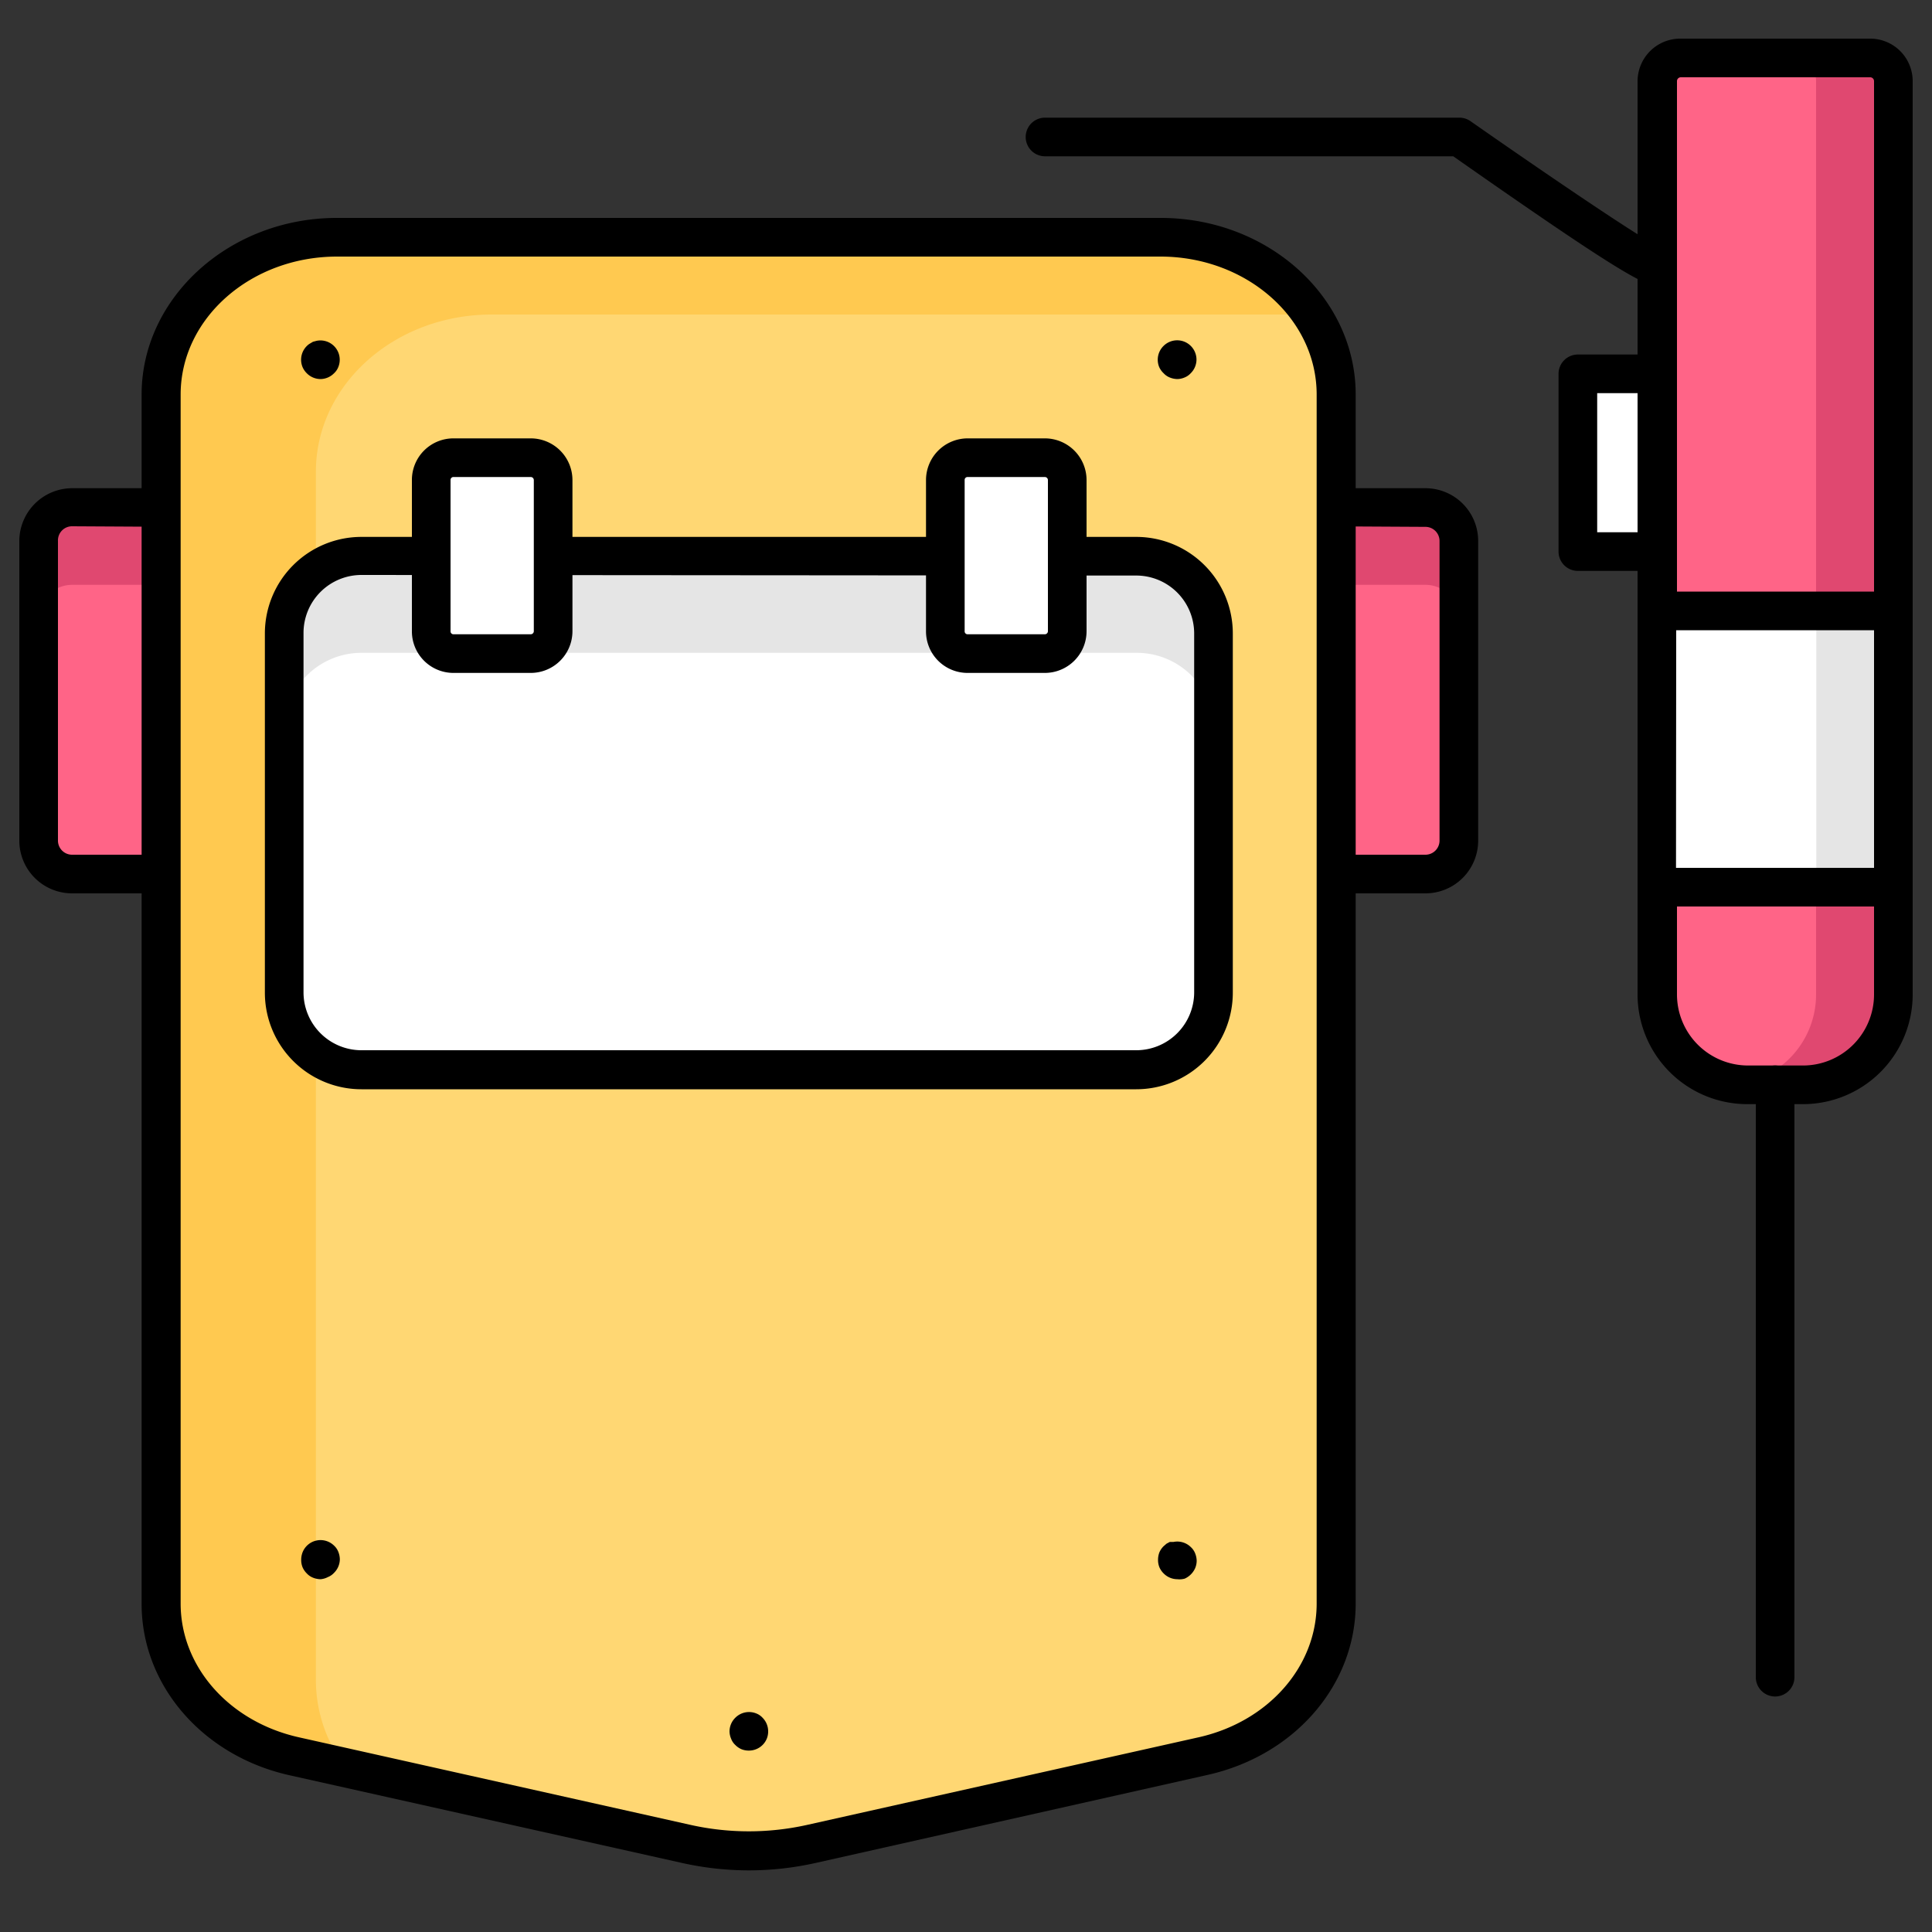
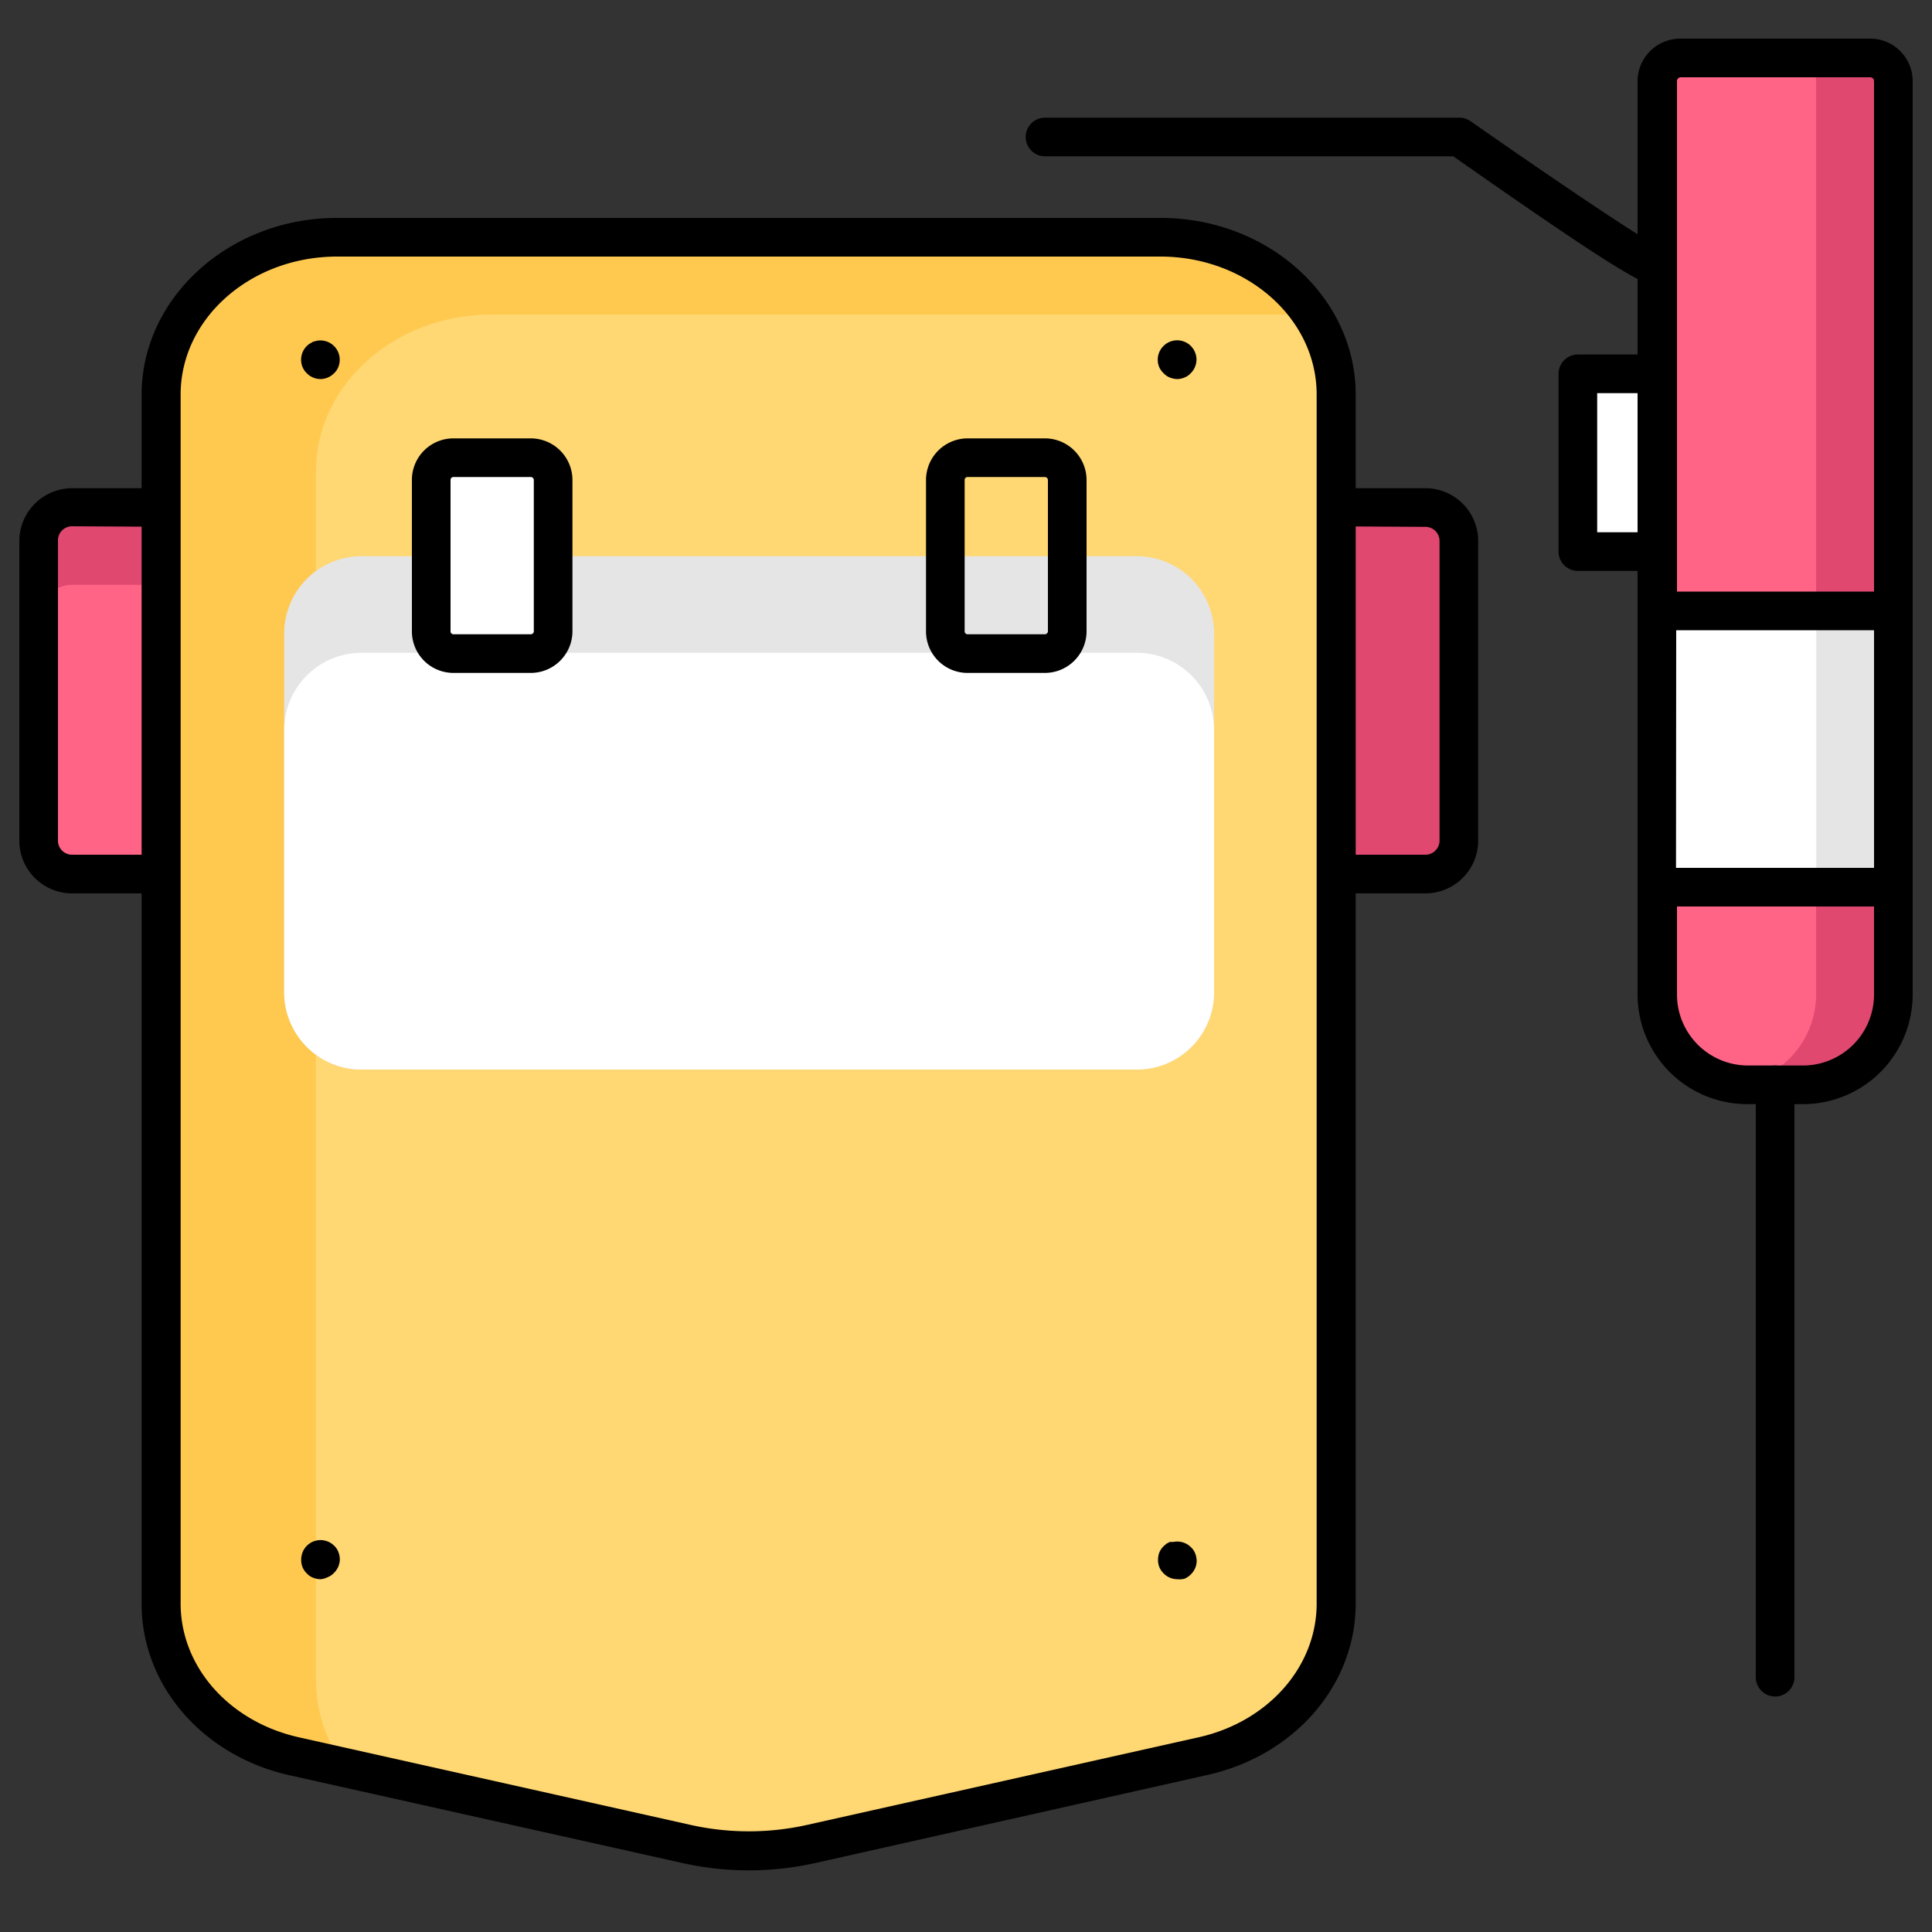
<svg xmlns="http://www.w3.org/2000/svg" id="Layer_1" viewBox="0 0 100 100" data-name="Layer 1">
  <rect x="0" y="0" width="100" height="100" fill="#333333" stroke="none" />
  <path d="m10.88 28v15.51a1.72 1.72 0 0 1 -1.72 1.73h-5.42a1.73 1.73 0 0 1 -1.74-1.73v-15.51a1.74 1.74 0 0 1 1.73-1.73h5.43a1.73 1.73 0 0 1 1.72 1.73z" fill="#e04870" />
  <path d="m10.88 32v11.51a1.72 1.72 0 0 1 -1.72 1.73h-5.42a1.73 1.73 0 0 1 -1.74-1.73v-11.51a1.74 1.74 0 0 1 1.73-1.73h5.43a1.73 1.73 0 0 1 1.72 1.73z" fill="#ff6487" />
  <path d="m9.16 46.24h-5.42a2.73 2.73 0 0 1 -2.74-2.73v-15.51a2.74 2.74 0 0 1 2.73-2.73h5.43a2.73 2.73 0 0 1 2.72 2.73v15.51a2.72 2.72 0 0 1 -2.72 2.73zm-5.42-19a.73.73 0 0 0 -.74.76v15.51a.73.73 0 0 0 .73.73h5.43a.72.72 0 0 0 .72-.73v-15.51a.73.73 0 0 0 -.72-.73z" />
  <path d="m75.51 28v15.51a1.72 1.72 0 0 1 -1.73 1.73h-5.41a1.72 1.72 0 0 1 -1.73-1.73v-15.51a1.73 1.73 0 0 1 1.73-1.73h5.41a1.73 1.73 0 0 1 1.73 1.73z" fill="#e04870" />
-   <path d="m75.51 32v11.51a1.72 1.72 0 0 1 -1.73 1.73h-5.41a1.72 1.72 0 0 1 -1.73-1.73v-11.51a1.73 1.73 0 0 1 1.73-1.73h5.41a1.73 1.73 0 0 1 1.73 1.73z" fill="#ff6487" />
  <path d="m73.78 46.24h-5.41a2.73 2.73 0 0 1 -2.73-2.73v-15.51a2.73 2.73 0 0 1 2.73-2.73h5.41a2.73 2.73 0 0 1 2.73 2.73v15.51a2.73 2.73 0 0 1 -2.73 2.73zm-5.41-19a.73.73 0 0 0 -.73.73v15.54a.73.73 0 0 0 .73.73h5.41a.73.73 0 0 0 .73-.73v-15.51a.73.73 0 0 0 -.73-.73z" />
  <path d="m81.67 19.35h5.11v9.2h-5.11z" fill="#fff" />
  <path d="m86.78 29.55h-5.11a1 1 0 0 1 -1-1v-9.2a1 1 0 0 1 1-1h5.11a1 1 0 0 1 1 1v9.2a1 1 0 0 1 -1 1zm-4.11-2h3.11v-7.2h-3.11z" />
  <path d="m98 4.2v47.27a4.68 4.68 0 0 1 -4.67 4.68h-2.9a4.89 4.89 0 0 1 -.54 0 4.68 4.68 0 0 1 -4.13-4.65v-47.3a1.2 1.2 0 0 1 1.24-1.2h9.85a1.2 1.2 0 0 1 1.15 1.2z" fill="#e04870" />
  <path d="m94 4.2v47.27a4.68 4.68 0 0 1 -4.12 4.65 4.68 4.68 0 0 1 -4.13-4.65v-47.27a1.2 1.2 0 0 1 1.25-1.2h5.85a1.2 1.2 0 0 1 1.15 1.2z" fill="#ff6487" />
  <path d="m93.34 57.15h-2.91a5.68 5.68 0 0 1 -5.67-5.68v-47.27a2.21 2.21 0 0 1 2.24-2.2h9.85a2.2 2.2 0 0 1 2.15 2.2v47.27a5.68 5.68 0 0 1 -5.66 5.68zm-6.34-53.15a.2.2 0 0 0 -.2.2v47.27a3.68 3.68 0 0 0 3.67 3.68h2.91a3.68 3.68 0 0 0 3.62-3.68v-47.27a.2.2 0 0 0 -.2-.2z" />
  <path d="m85.8 14.8c-.71 0-2.43-1-10.58-6.71h-21.13a1 1 0 0 1 0-2h21.45a1 1 0 0 1 .57.18c4.11 2.87 8.72 6 9.75 6.5a1 1 0 0 1 .9 1 1 1 0 0 1 -.55.9.8.8 0 0 1 -.41.13z" />
  <path d="m85.76 31.62h12.25v14.3h-12.25z" fill="#e5e5e5" />
  <path d="m85.76 31.62h8.25v14.3h-8.25z" fill="#fff" />
  <path d="m98 46.92h-12.24a1 1 0 0 1 -1-1v-14.3a1 1 0 0 1 1-1h12.24a1 1 0 0 1 1 1v14.3a1 1 0 0 1 -1 1zm-11.25-2h10.25v-12.3h-10.24z" />
  <path d="m91.88 87.81a1 1 0 0 1 -1-1v-30.66a1 1 0 0 1 2 0v30.66a1 1 0 0 1 -1 1z" />
  <path d="m69.17 20.42v62.58c0 3.73-2.84 7-6.89 7.89l-20.28 4.56a14.63 14.63 0 0 1 -6.45 0l-17.69-4-2.61-.58c-4.06-.87-6.9-4.12-6.9-7.87v-62.58c0-4.5 4.07-8.14 9.1-8.14h42.63a9.3 9.3 0 0 1 7.82 4 7.41 7.41 0 0 1 1.27 4.14z" fill="#ffc950" />
  <path d="m69.17 20.42v62.58c0 3.73-2.84 7-6.89 7.89l-20.28 4.56a14.63 14.63 0 0 1 -6.45 0l-17.69-4a7.49 7.49 0 0 1 -1.51-4.45v-62.58c0-4.5 4.07-8.14 9.1-8.14h42.45a7.41 7.41 0 0 1 1.27 4.14z" fill="#ffd773" />
  <path d="m38.76 96.81a15.9 15.9 0 0 1 -3.44-.38l-20.32-4.54c-4.51-1-7.67-4.66-7.67-8.87v-62.6c0-5 4.53-9.14 10.1-9.14h42.65c5.56 0 10.09 4.1 10.09 9.14v62.58c0 4.21-3.15 7.86-7.67 8.87l-20.3 4.56a15.84 15.84 0 0 1 -3.44.38zm-21.31-83.53c-4.47 0-8.1 3.2-8.1 7.14v62.58c0 3.27 2.51 6.11 6.11 6.92l20.3 4.54a13.85 13.85 0 0 0 6 0l20.29-4.54c3.59-.81 6.1-3.65 6.1-6.92v-62.58c0-3.94-3.63-7.14-8.09-7.14z" />
  <path d="m62.84 32.79v18.57a4 4 0 0 1 -4 4h-40.13a4 4 0 0 1 -4-4v-18.57a4 4 0 0 1 4-4h40.1a4 4 0 0 1 4.03 4z" fill="#e5e5e5" />
  <path d="m62.84 37.79v13.57a4 4 0 0 1 -4 4h-40.13a4 4 0 0 1 -4-4v-13.57a4 4 0 0 1 4-4h40.1a4 4 0 0 1 4.03 4z" fill="#fff" />
-   <path d="m58.81 56.38h-40.1a5 5 0 0 1 -5-5v-18.59a5 5 0 0 1 5-5h40.1a5 5 0 0 1 5 5v18.57a5 5 0 0 1 -5 5.02zm-40.1-26.62a3 3 0 0 0 -3 3v18.6a3 3 0 0 0 3 3h40.1a3 3 0 0 0 3-3v-18.57a3 3 0 0 0 -3-3z" />
  <rect fill="#fff" height="10.14" rx="1.15" width="6.34" x="22.29" y="23.69" />
  <path d="m27.47 34.83h-4a2.15 2.15 0 0 1 -2.15-2.15v-7.84a2.15 2.15 0 0 1 2.15-2.15h4a2.16 2.16 0 0 1 2.16 2.15v7.84a2.16 2.16 0 0 1 -2.16 2.15zm-4-10.14a.15.15 0 0 0 -.15.15v7.84a.15.15 0 0 0 .15.15h4a.16.16 0 0 0 .16-.15v-7.84a.16.16 0 0 0 -.16-.15z" />
-   <rect fill="#fff" height="10.14" rx="1.15" width="6.34" x="48.9" y="23.69" />
  <path d="m54.08 34.83h-4a2.15 2.15 0 0 1 -2.15-2.15v-7.84a2.16 2.16 0 0 1 2.15-2.15h4a2.16 2.16 0 0 1 2.16 2.15v7.84a2.16 2.16 0 0 1 -2.16 2.15zm-4-10.14a.15.15 0 0 0 -.15.15v7.84a.15.15 0 0 0 .15.15h4a.16.16 0 0 0 .16-.15v-7.84a.16.16 0 0 0 -.16-.15z" />
  <path d="m16.59 81.74a1.09 1.09 0 0 1 -.39-.08.87.87 0 0 1 -.32-.22 1 1 0 0 1 -.22-.32 1 1 0 0 1 -.07-.38 1.07 1.07 0 0 1 .07-.39 1 1 0 0 1 1.63-.35.87.87 0 0 1 .22.32 1.09 1.09 0 0 1 .08.39 1 1 0 0 1 -.3.7.87.87 0 0 1 -.32.22 1 1 0 0 1 -.38.11z" />
  <path d="m16.59 19.62a1 1 0 0 1 -.71-.3 1 1 0 0 1 -.22-.32 1 1 0 0 1 .22-1.09.79.79 0 0 1 .15-.12l.17-.1.19-.05a1 1 0 0 1 1.12 1.36.87.87 0 0 1 -.22.32 1 1 0 0 1 -.7.3z" />
-   <path d="m38.76 90.61a1 1 0 0 1 -.38-.07 1 1 0 0 1 -.32-.22.83.83 0 0 1 -.22-.33 1 1 0 0 1 -.08-.38 1 1 0 0 1 .3-.7 1 1 0 0 1 1.09-.22.87.87 0 0 1 .32.22 1 1 0 0 1 .29.7 1 1 0 0 1 -.07.38 1 1 0 0 1 -.22.33 1 1 0 0 1 -.71.29z" />
  <path d="m60.94 81.74a1 1 0 0 1 -.71-.3 1 1 0 0 1 -.22-.32 1 1 0 0 1 -.07-.38 1.07 1.07 0 0 1 .07-.39 1 1 0 0 1 .22-.32l.15-.13.17-.09h.19a1 1 0 0 1 .9.27.87.87 0 0 1 .22.32 1.09 1.09 0 0 1 .08.39 1 1 0 0 1 -.08.38 1.07 1.07 0 0 1 -.54.54 1 1 0 0 1 -.38.03z" />
  <path d="m60.94 19.62a1.09 1.09 0 0 1 -.39-.08.87.87 0 0 1 -.32-.22 1 1 0 0 1 -.23-.32 1 1 0 0 1 .22-1.09 1 1 0 0 1 1.71.71 1 1 0 0 1 -.3.7.87.87 0 0 1 -.32.22 1 1 0 0 1 -.37.08z" />
</svg>